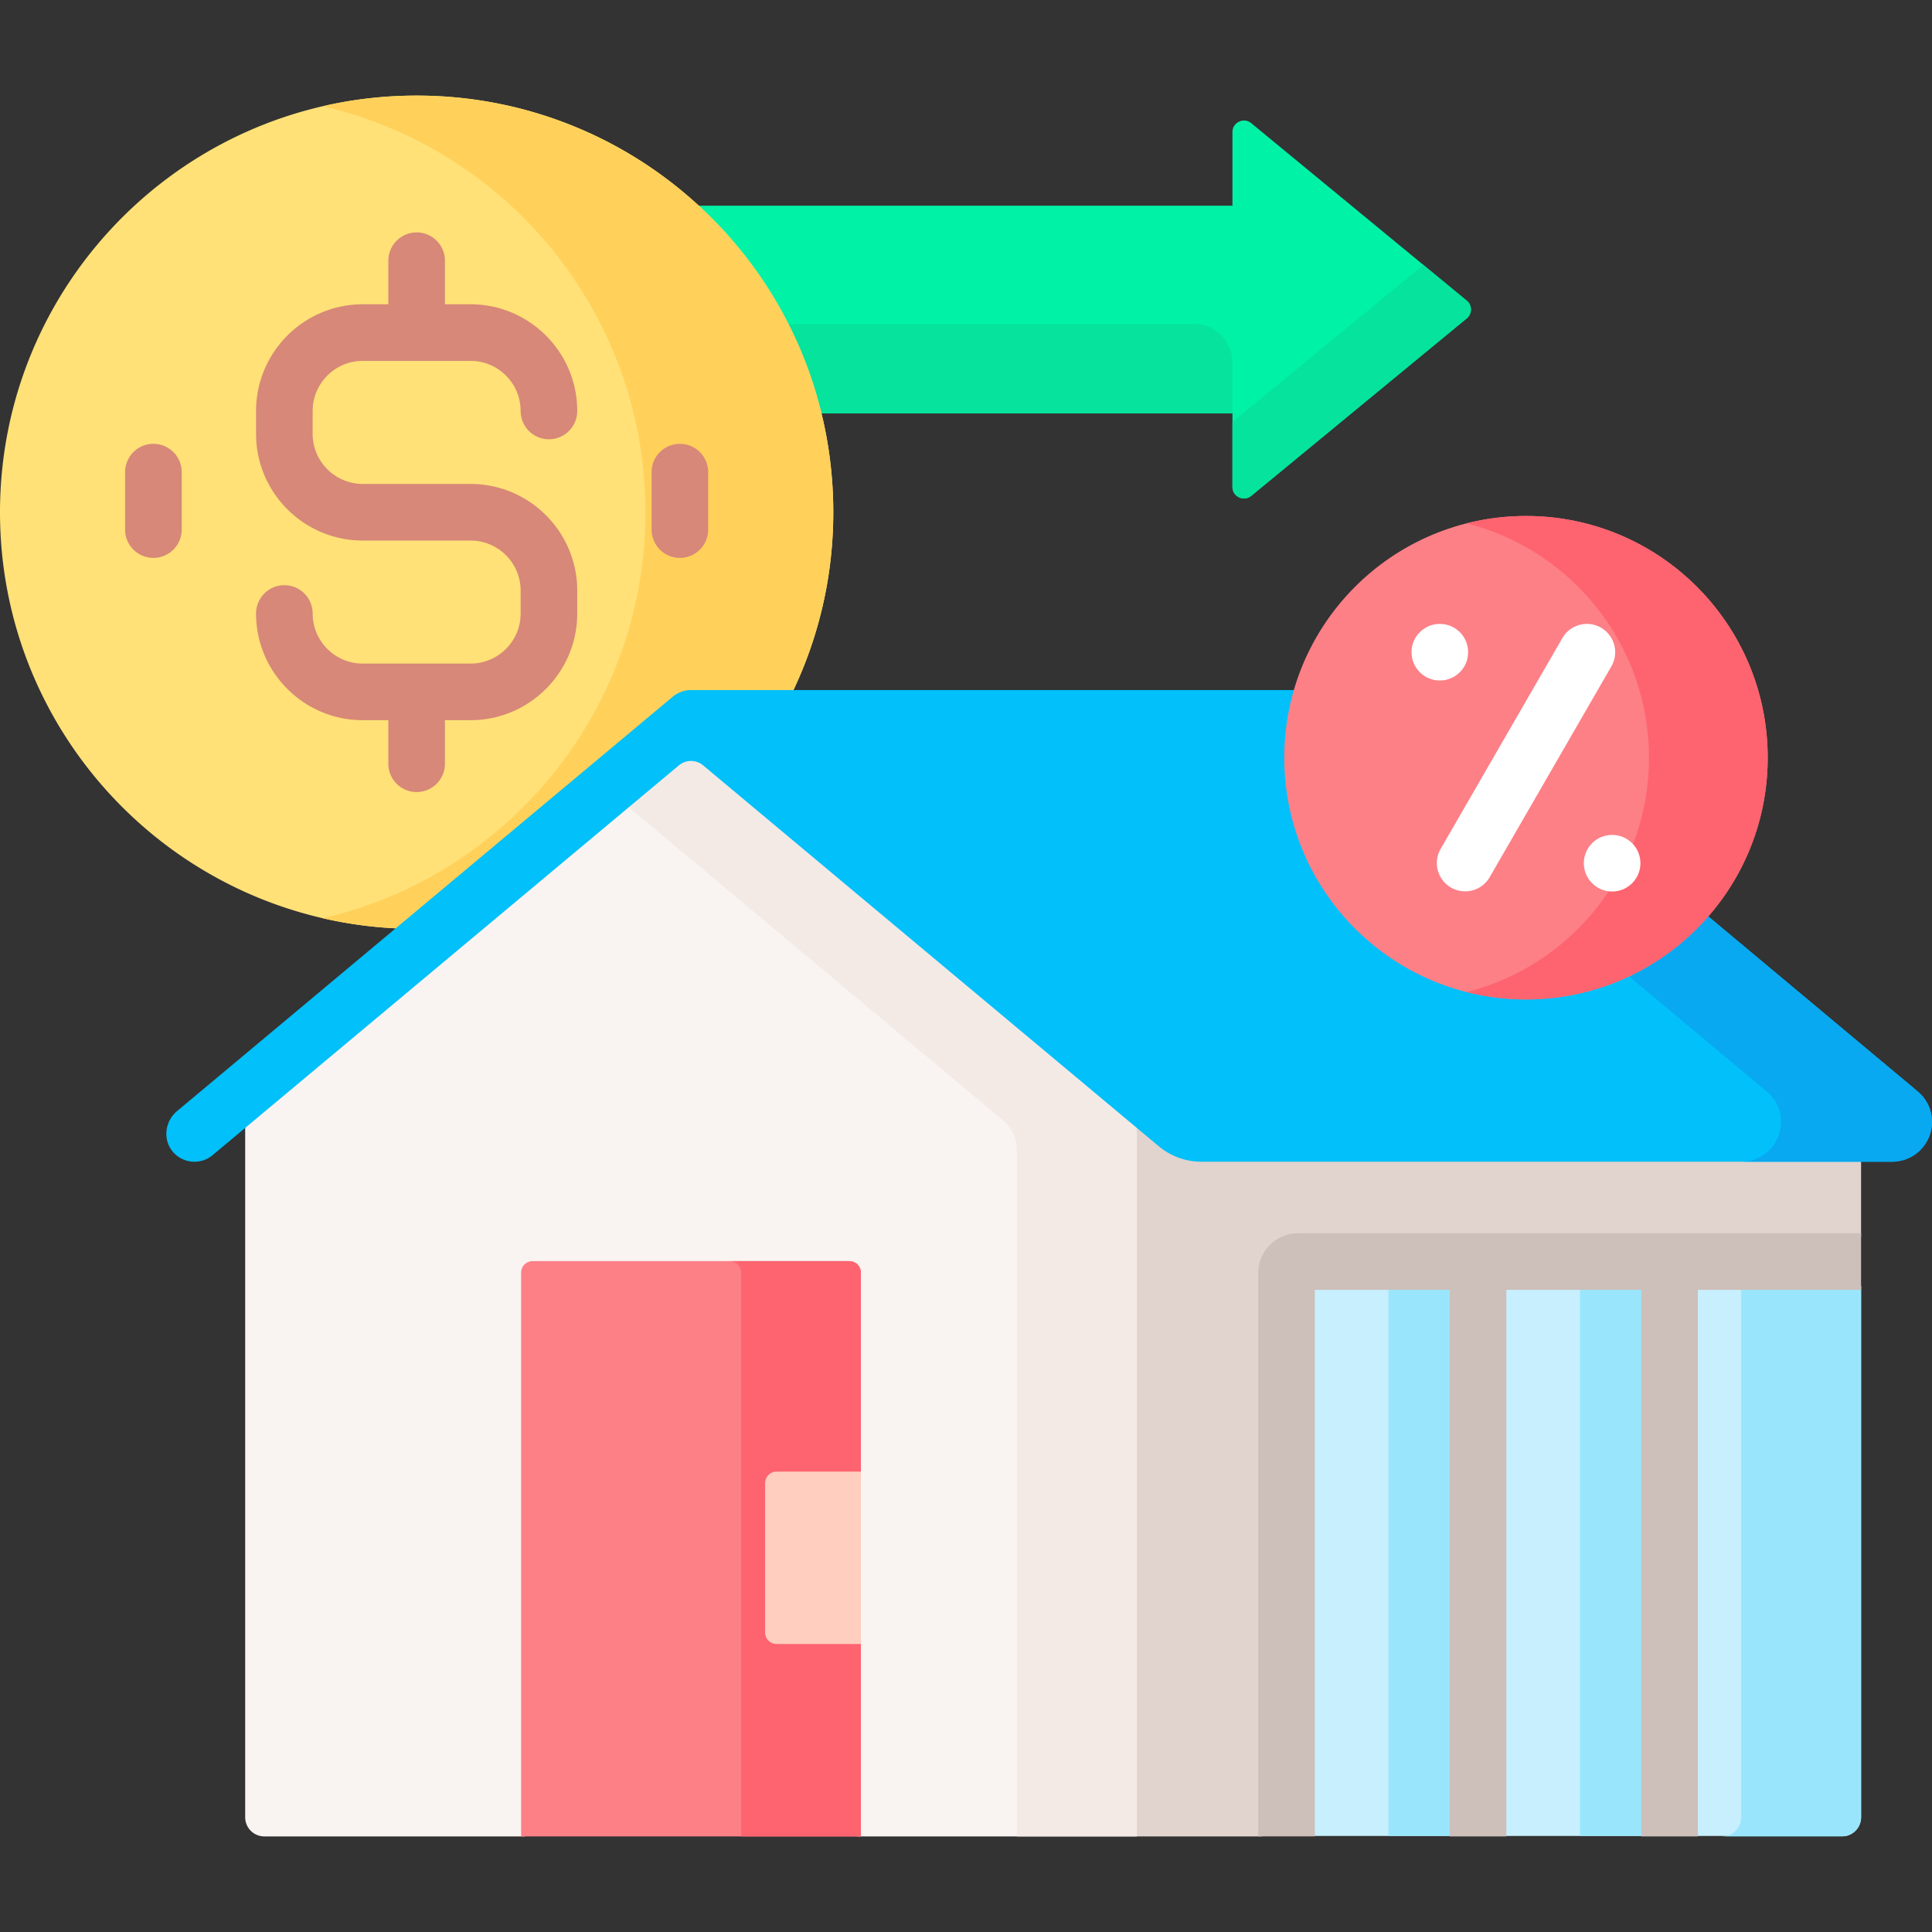
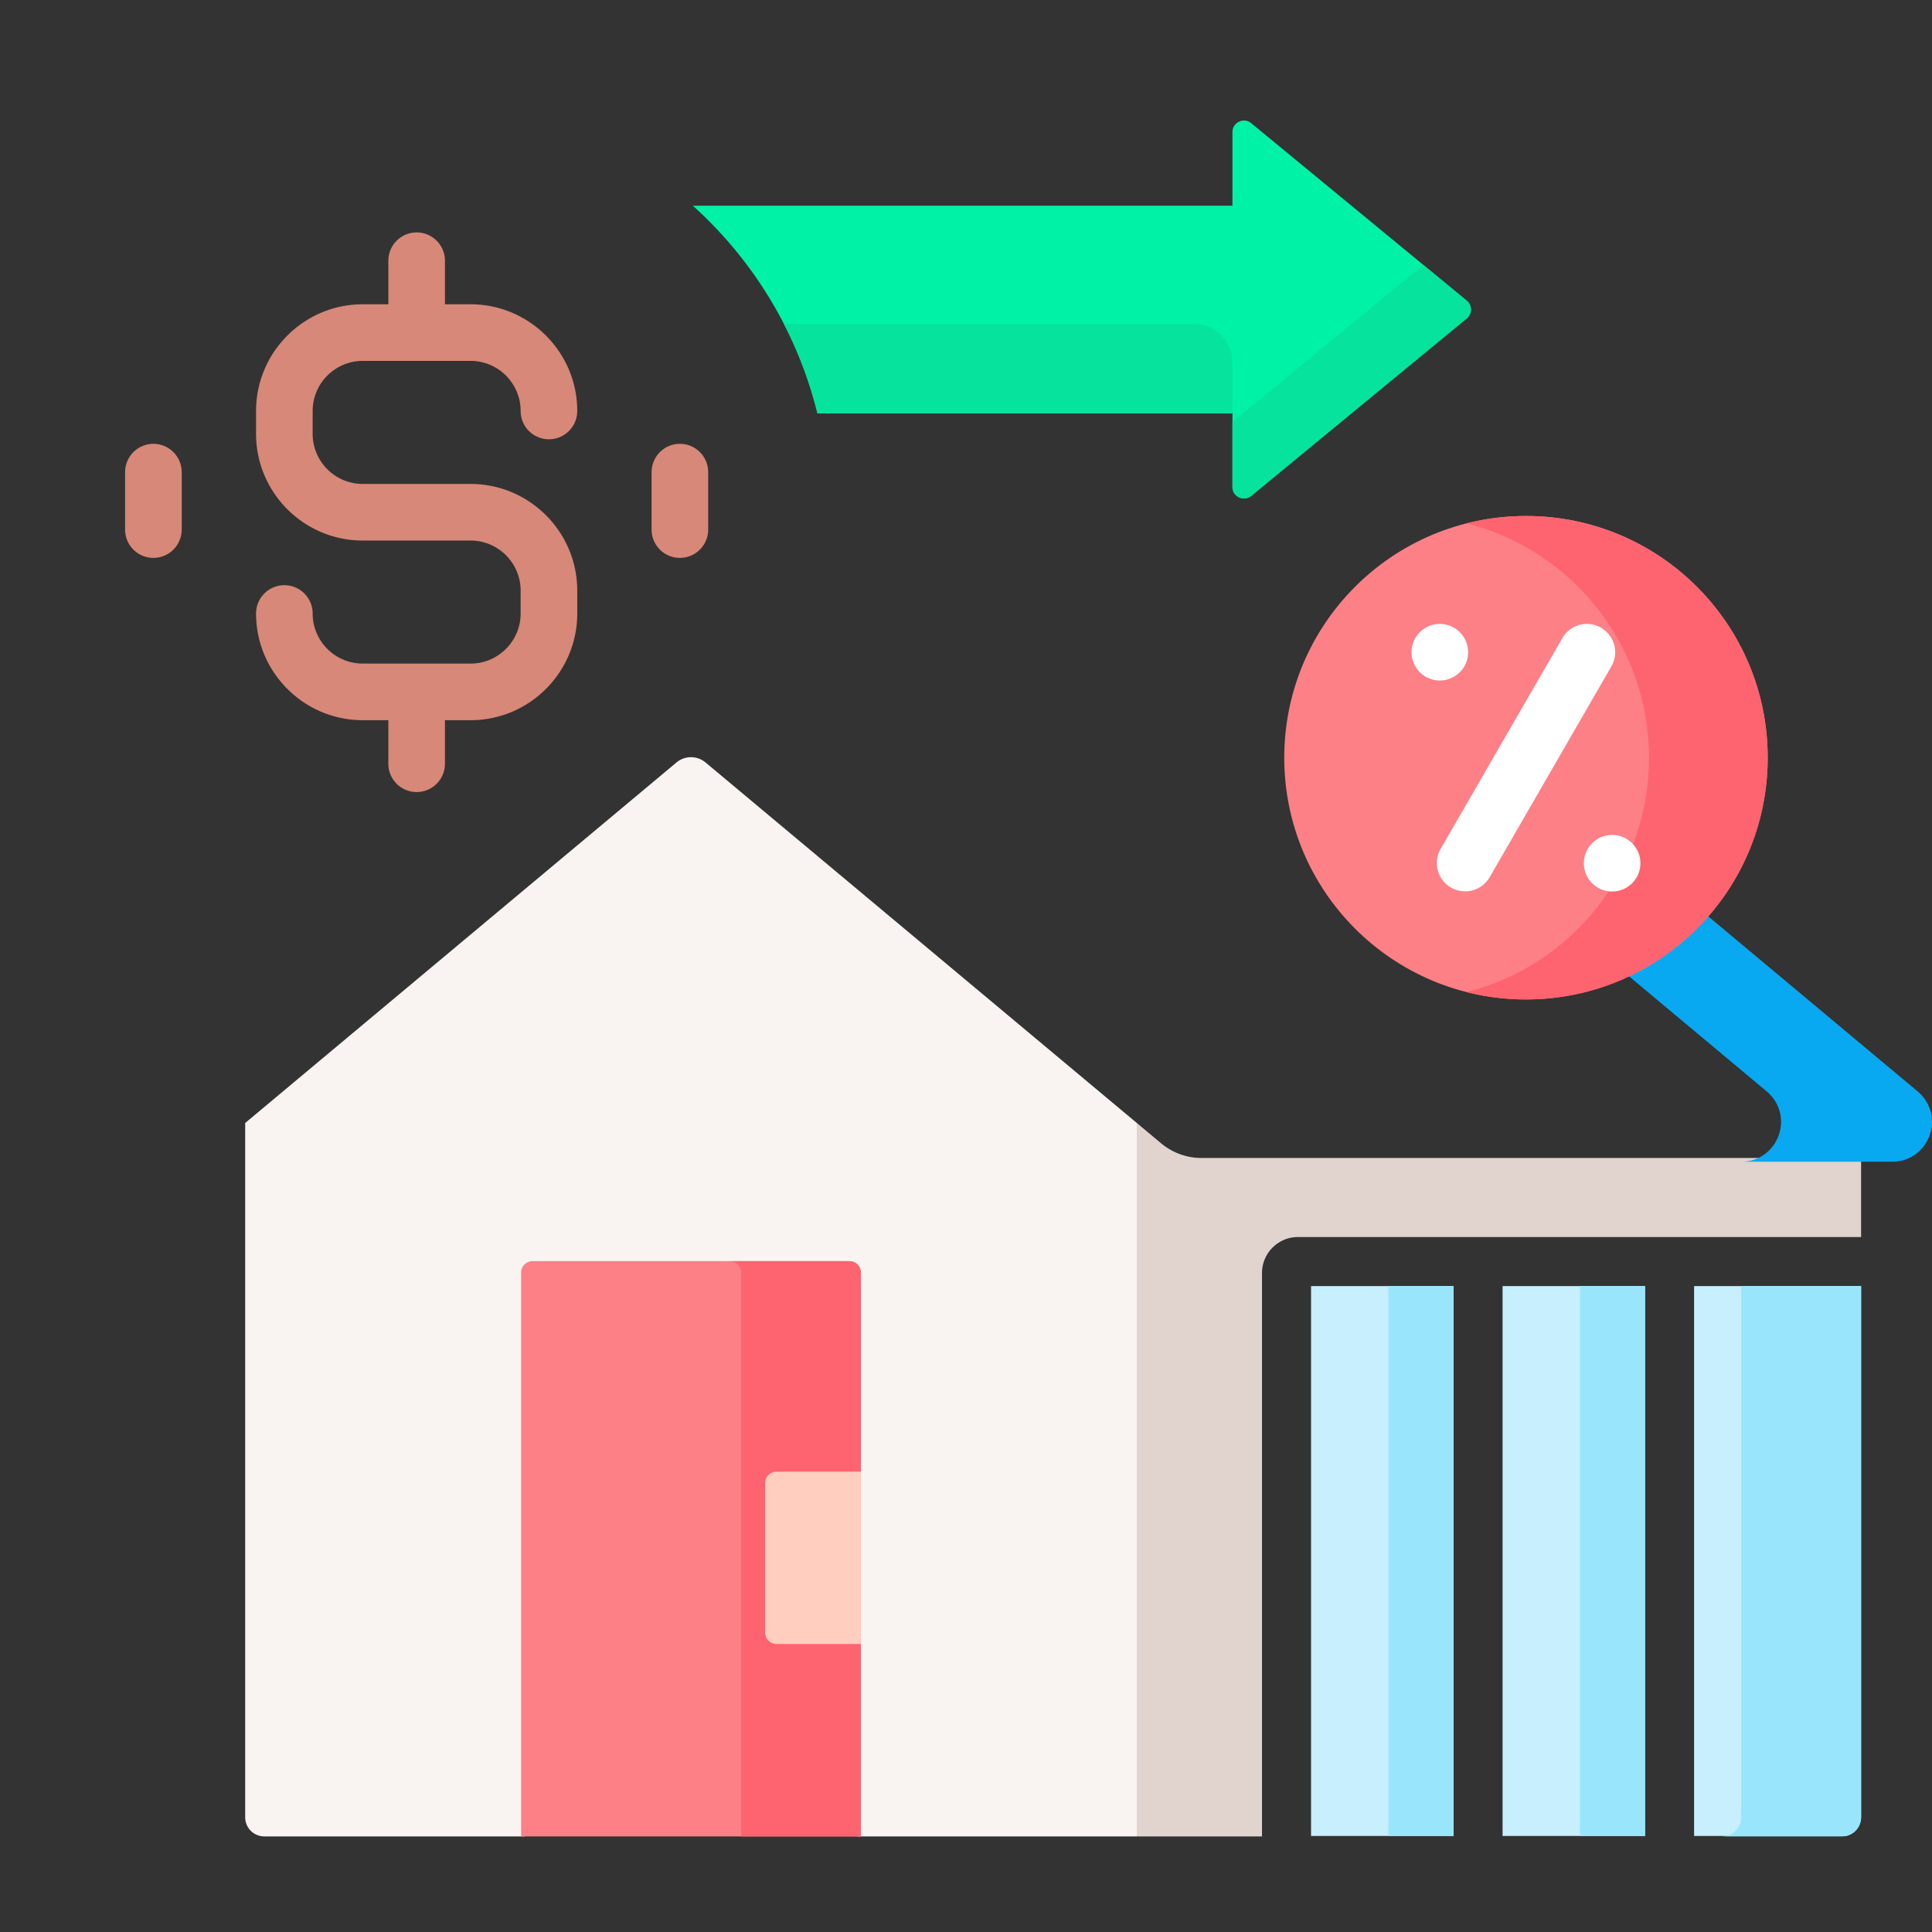
<svg xmlns="http://www.w3.org/2000/svg" height="512" width="512">
  <rect width="100%" height="100%" fill="#333333" stroke="none" />
  <path d="M334.444 337.37c0-5.263 4.282-9.545 9.545-9.545h149.218v-20.95H318.401A16.684 16.684 0 01307.722 303l-6.449-5.391-1 3.764V480.98l1 5.688h33.171z" fill="#e1d3ce" />
  <path d="M388.702 79.675l-57.108-47.03c-1.987-1.636-4.981-.223-4.981 2.351v19.526H183.621c15.979 14.415 27.693 33.465 33.012 55.008h109.98v19.526c0 2.574 2.995 3.987 4.981 2.351l57.108-47.03a3.046 3.046 0 000-4.702z" fill="#00f2a6" />
  <path d="M316.462 85.878H207.756a108.614 108.614 0 018.877 23.652h109.98V96.029c0-5.606-4.545-10.151-10.151-10.151zM377.197 70.2l-50.583 41.657v17.199c0 2.574 2.995 3.987 4.981 2.351l57.108-47.03a3.045 3.045 0 000-4.701z" fill="#05e39c" />
-   <path d="M178.955 185.382a6.507 6.507 0 014.168-1.513H209.8c7.058-14.546 11.032-30.867 11.032-48.121 0-60.981-49.435-110.416-110.416-110.416C49.435 25.333 0 74.767 0 135.748c0 59.617 47.25 108.189 106.343 110.333z" fill="#ffe177" />
-   <path d="M85.521 243.346a110.518 110.518 0 0020.822 2.736l72.612-60.699a6.507 6.507 0 014.168-1.513H209.8c7.058-14.546 11.032-30.867 11.032-48.121 0-60.981-49.435-110.416-110.416-110.416-8.561 0-16.894.975-24.894 2.818 48.992 11.289 85.521 55.177 85.521 107.597s-36.53 96.308-85.522 107.598z" fill="#ffd15b" />
  <path d="M96.133 95.639h28.566c7.32 0 13.275 5.955 13.275 13.275a7.5 7.5 0 0015 0c0-15.591-12.684-28.275-28.275-28.275h-6.783V69.095a7.5 7.5 0 00-15 0v11.544h-6.783c-15.591 0-28.275 12.684-28.275 28.275v6.06c0 15.591 12.684 28.275 28.275 28.275h28.566c7.32 0 13.275 5.955 13.275 13.275v6.059c0 7.32-5.955 13.275-13.275 13.275H96.133c-7.32 0-13.275-5.955-13.275-13.275a7.5 7.5 0 00-15 0c0 15.591 12.684 28.275 28.275 28.275h6.783v11.544a7.5 7.5 0 0015 0v-11.544h6.783c15.591 0 28.275-12.684 28.275-28.275v-6.059c0-15.591-12.684-28.275-28.275-28.275H96.133c-7.32 0-13.275-5.955-13.275-13.275v-6.06c0-7.32 5.955-13.275 13.275-13.275zm-55.48 21.981a7.5 7.5 0 00-7.5 7.5v15.226a7.5 7.5 0 0015 0V125.12a7.5 7.5 0 00-7.5-7.5zm139.526 0a7.5 7.5 0 00-7.5 7.5v15.226a7.5 7.5 0 0015 0V125.12a7.5 7.5 0 00-7.5-7.5z" fill="#d78878" />
  <path d="M398.199 340.824h37.755v145.728h-37.755zm50.755 0v145.728h40.239a5.075 5.075 0 004.015-4.961V340.824zm-101.51 0h37.754v145.728h-37.754z" fill="#c8effe" />
  <path d="M461.432 340.824v140.768a5.075 5.075 0 01-5.075 5.075h31.776a5.076 5.076 0 005.076-5.075V340.824zm-42.717 0h17.238v145.728h-17.238zm-50.754 0h17.238v145.728h-17.238z" fill="#99e6fc" />
  <path d="M186.971 202.058a6.005 6.005 0 00-7.696 0l-114.301 95.55v183.984a5.075 5.075 0 005.075 5.075h69.054V337.255c0-1.128.917-2.045 2.045-2.045h83.948c1.128 0 2.045.917 2.045 2.045v149.412h74.131v-189.06z" fill="#f9f3f1" />
-   <path d="M186.971 202.058a6.005 6.005 0 00-7.696 0l-13.442 11.236 100.023 83.613a10.152 10.152 0 013.641 7.788v181.971h31.776v-189.06z" fill="#f3eae6" />
-   <path d="M508.203 289.238l-56.283-47.049c-12.314 14.12-30.786 22.736-51.198 21.57-31.202-1.783-56.645-26.658-59.176-57.808a62.886 62.886 0 012.403-23.082H183.123a7.5 7.5 0 00-4.81 1.746L46.926 294.447c-3.166 2.646-3.831 7.395-1.25 10.615a7.485 7.485 0 005.858 2.812 7.47 7.47 0 004.806-1.746l123.577-103.303a5 5 0 016.414 0l120.751 100.94a17.685 17.685 0 0011.32 4.108h182.694c4.576 0 8.812-2.775 10.311-7.099 1.447-4.178.199-8.691-3.204-11.536z" fill="#01c0fa" />
  <path d="M508.203 289.238l-56.283-47.049a63.475 63.475 0 01-21.054 15.838l37.336 31.211c3.445 2.879 4.681 7.467 3.149 11.688s-5.422 6.948-9.913 6.948h40c4.49 0 8.381-2.727 9.913-6.948s.296-8.808-3.148-11.688z" fill="#08a9f1" />
  <path d="M205.81 434.671a2.047 2.047 0 01-2.045-2.045v-39.588c0-1.128.917-2.045 2.045-2.045h22.332v-53.737a3.045 3.045 0 00-3.045-3.045h-83.948a3.045 3.045 0 00-3.045 3.045v149.413h90.038v-51.997H205.81z" fill="#fd8087" />
  <path d="M205.81 434.671a2.047 2.047 0 01-2.045-2.045v-39.588c0-1.128.917-2.045 2.045-2.045h22.332v-53.737a3.045 3.045 0 00-3.045-3.045h-31.731a3.045 3.045 0 013.045 3.045v149.413h31.731v-51.997H205.81z" fill="#fe646f" />
  <path d="M228.142 389.992H205.81a3.045 3.045 0 00-3.045 3.045v39.589a3.045 3.045 0 003.045 3.045h22.332z" fill="#ffcebf" />
  <circle cx="404.4" cy="200.8" fill="#fd8087" r="64.06" />
  <path d="M404.399 136.739c-5.431 0-10.702.682-15.737 1.954 27.771 7.015 48.325 32.159 48.325 62.109s-20.555 55.094-48.325 62.109a64.178 64.178 0 0015.737 1.954c35.381 0 64.063-28.682 64.063-64.063s-28.682-64.063-64.063-64.063z" fill="#fe646f" />
-   <path d="M343.99 326.824c-5.824 0-10.545 4.721-10.545 10.545v149.183c0 .039.005.076.006.114h14.994V341.824h35.754v144.843h15V341.824h35.755v144.843h15V341.824h43.254v-15z" fill="#cdbfba" />
  <g fill="#fff">
    <path d="M424.29 166.349a7.499 7.499 0 00-10.245 2.745l-32.282 55.915a7.5 7.5 0 0012.99 7.5l32.282-55.915a7.498 7.498 0 00-2.745-10.245z" />
    <circle cx="381.57" cy="172.84" r="7.5" />
    <circle cx="427.23" cy="228.76" r="7.5" />
  </g>
</svg>